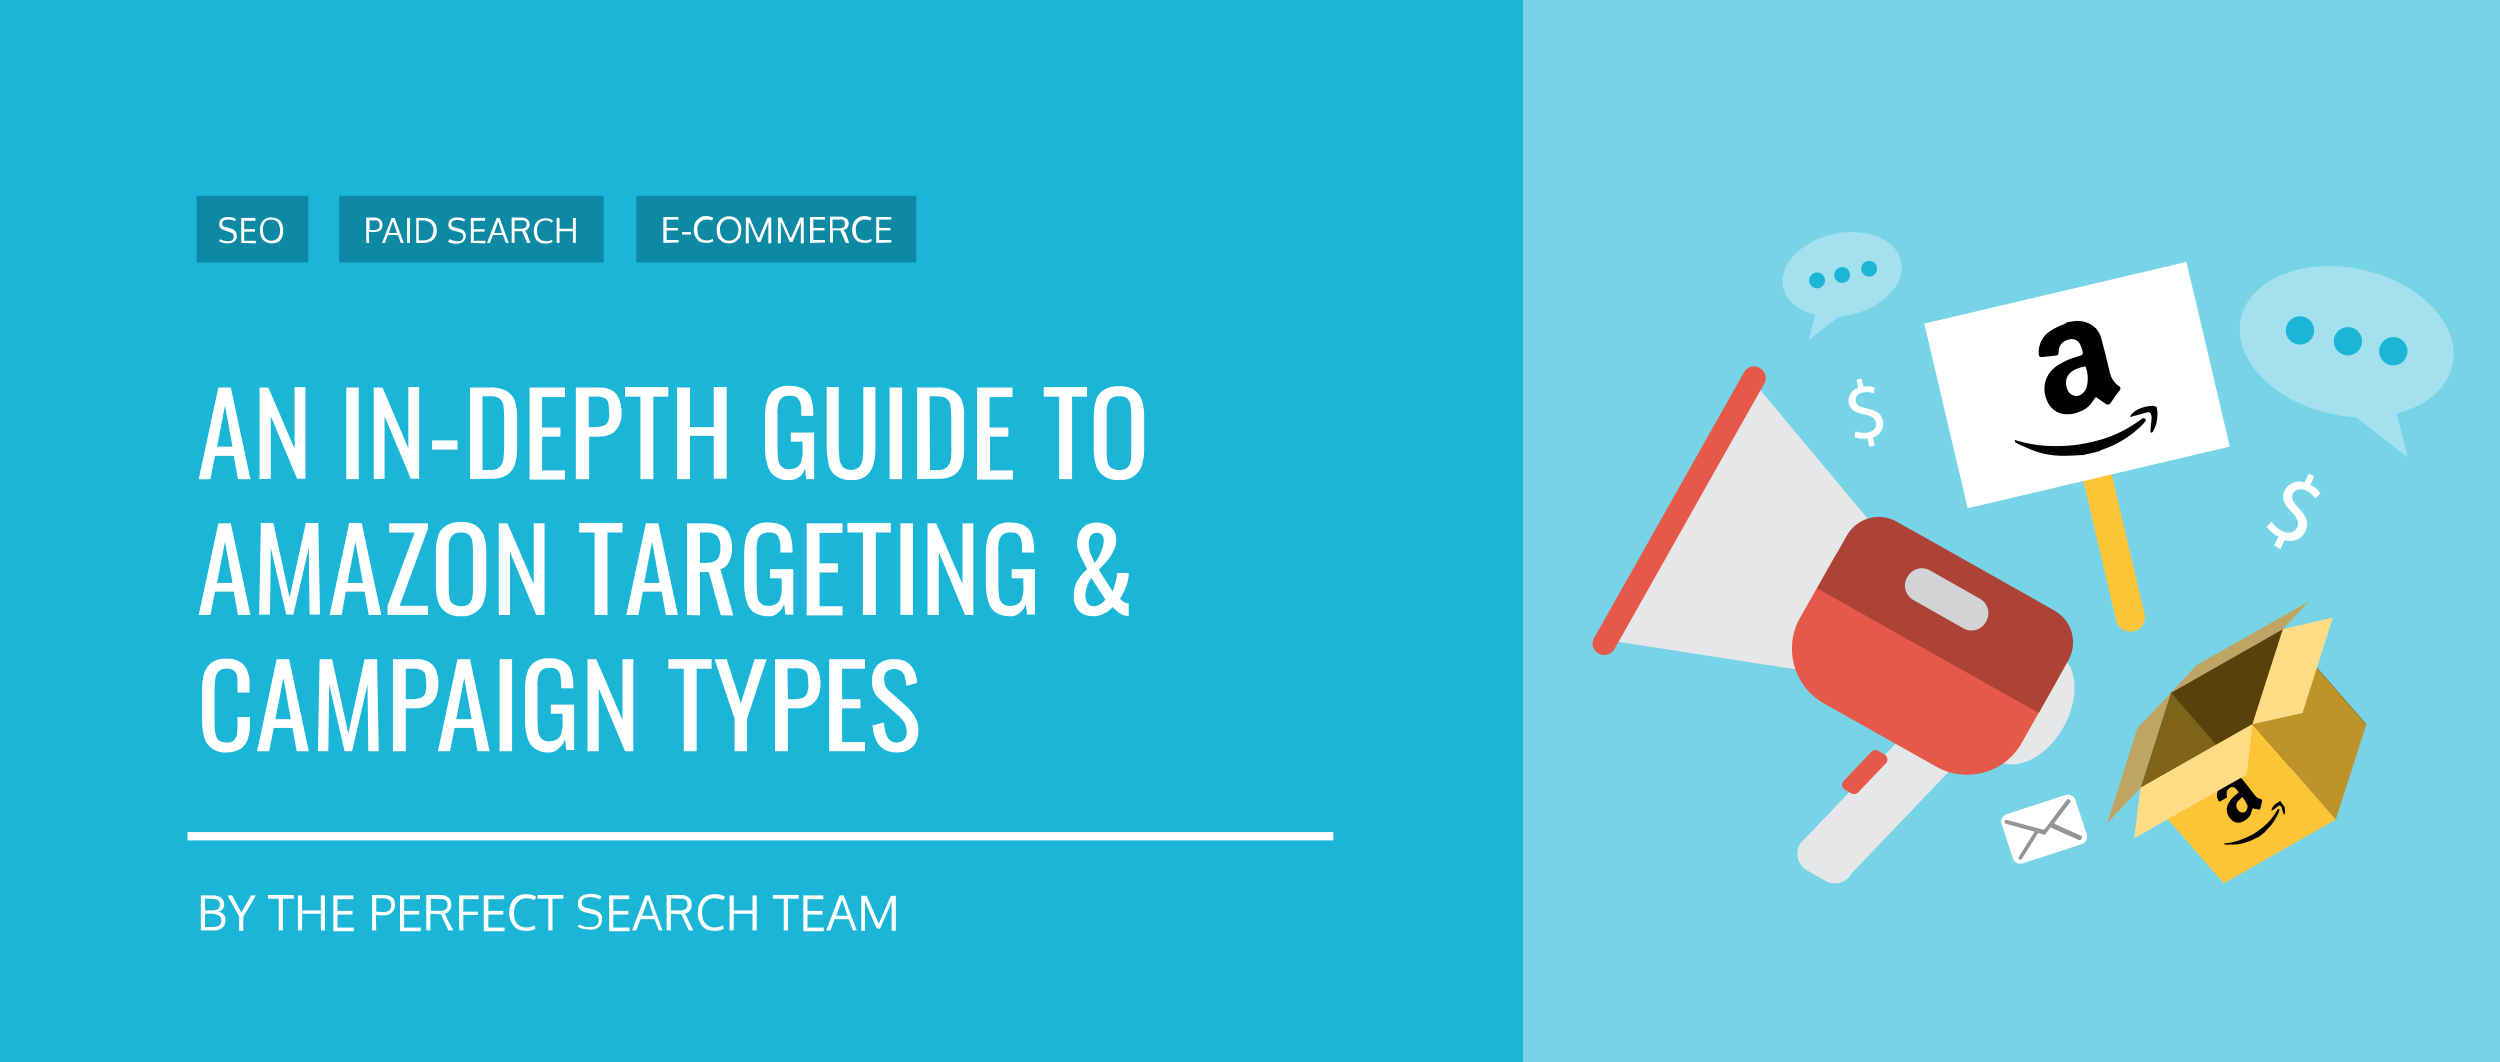
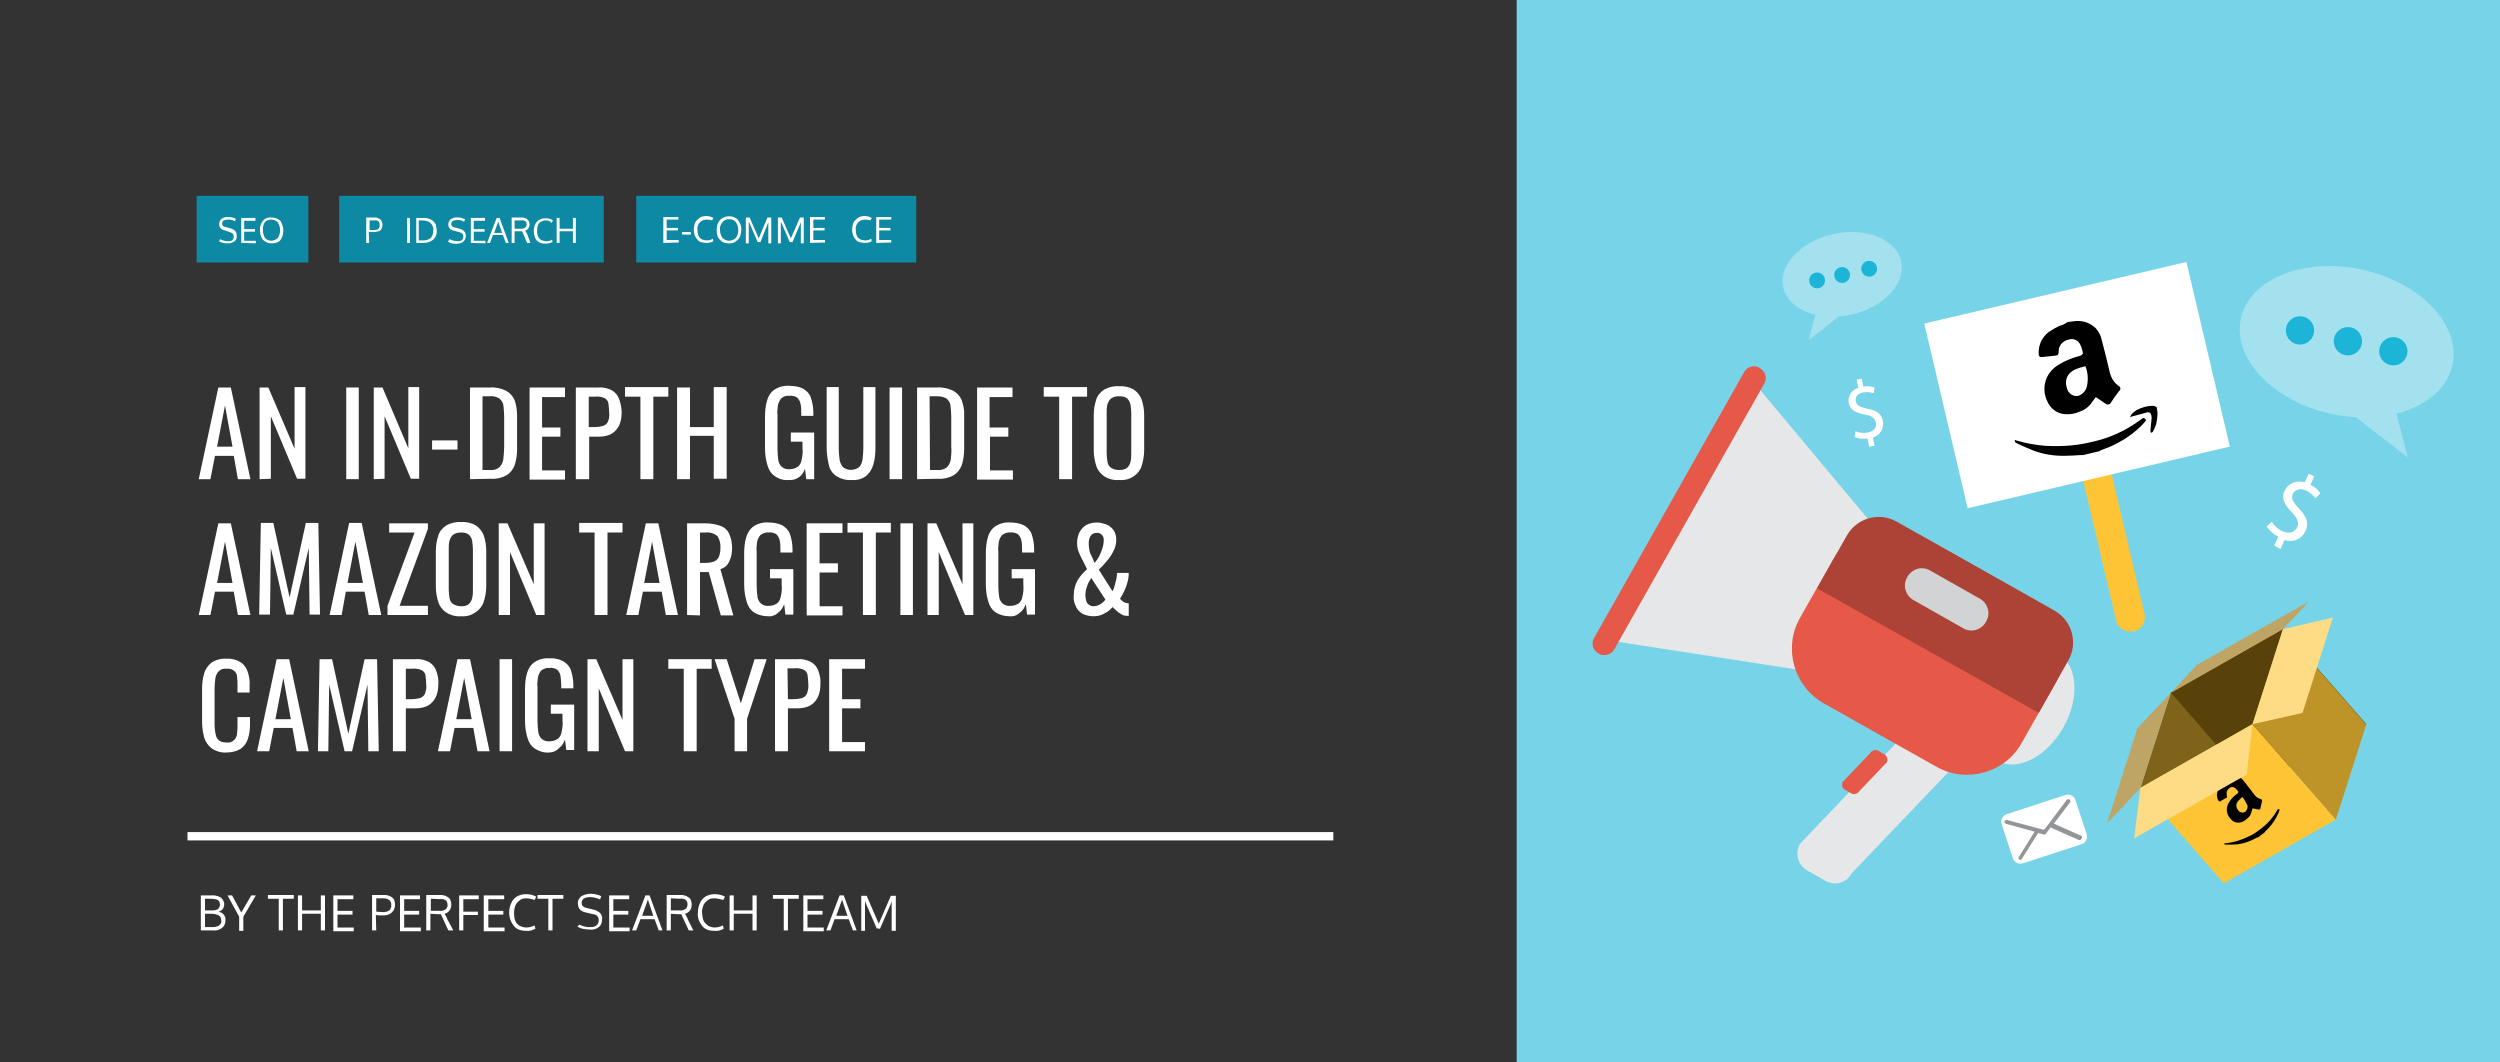
<svg xmlns="http://www.w3.org/2000/svg" xmlns:xlink="http://www.w3.org/1999/xlink" version="1.1" id="Layer_1" x="0px" y="0px" viewBox="0 0 600 255" style="enable-background:new 0 0 600 255;" xml:space="preserve">
  <rect x="0" y="0" width="600" height="255" fill="#333333" stroke="none" />
  <style type="text/css">
	.st0{fill:#77D3E7;}
	.st1{fill:#1AB5D7;}
	.st2{fill:#FFFFFF;}
	.st3{fill:none;stroke:#FFFFFF;stroke-width:2;stroke-miterlimit:10;}
	.st4{fill:#0E89A3;}
	.st5{fill:#FDC536;}
	.st6{clip-path:url(#SVGID_2_);}
	.st7{fill:#E6E7E8;}
	.st8{fill:#E65848;}
	.st9{fill:#AD4236;}
	.st10{fill:#D1D3D4;}
	.st11{fill:#7F631B;}
	.st12{fill:#58420A;}
	.st13{clip-path:url(#SVGID_4_);}
	.st14{fill:#FEDC86;}
	.st15{fill:#BFA565;}
	.st16{fill:#BE9429;}
	.st17{fill:#A4E1EF;}
	.st18{fill:#1CB5D7;}
	.st19{fill:#939598;}
</style>
  <title>Resouces-Amazon-Image</title>
  <rect x="364" class="st0" width="236" height="255" />
-   <rect x="-0.5" class="st1" width="366" height="255.5" />
  <path class="st2" d="M47.7,115l4.7-22h3l4.7,22h-3l-1-5.6h-4.5l-1.1,5.6H47.7z M52.1,107.2h3.7l-1.8-9.9L52.1,107.2z" />
  <path class="st2" d="M62.3,115V93h2.1l6.3,14.7V92.9h2.6v22h-2l-6.3-15v15L62.3,115z" />
  <path class="st2" d="M83.1,115V93h3v22H83.1z" />
  <path class="st2" d="M89.7,115V93h2.1l6.2,14.6V92.9h2.6v22h-2l-6.3-15v15L89.7,115z" />
  <path class="st2" d="M103.7,107.9v-2.2h6.1v2.2H103.7z" />
  <path class="st2" d="M112.8,115V93h4.8c1.3-0.1,2.7,0.2,3.9,0.8c0.9,0.5,1.6,1.3,2,2.2c0.4,1.2,0.6,2.5,0.6,3.7v8.1  c0,1.3-0.2,2.7-0.6,3.9c-0.4,1-1.1,1.9-2,2.4c-1.1,0.6-2.4,0.9-3.7,0.8L112.8,115z M115.8,112.8h1.7c0.9,0.1,1.7-0.1,2.4-0.7  c0.5-0.5,0.8-1.2,0.9-1.9c0.1-1,0.2-2,0.2-3V100c0-0.9-0.1-1.9-0.2-2.8c-0.1-0.6-0.5-1.2-1-1.6c-0.7-0.4-1.5-0.6-2.3-0.5h-1.7  L115.8,112.8z" />
  <path class="st2" d="M127.1,115V93h8.5v2.3h-5.5v7.3h4.4v2.2h-4.4v8.1h5.5v2.2H127.1z" />
  <path class="st2" d="M138.2,115V93h5.5c1.1-0.1,2.2,0.2,3.2,0.7c0.8,0.5,1.4,1.2,1.7,2.1c0.4,1.1,0.6,2.2,0.6,3.3c0,1-0.2,2.1-0.6,3  c-0.4,0.8-1,1.5-1.8,2c-0.9,0.5-2,0.7-3,0.7h-2.4V115H138.2z M141.3,102.5h1.4c0.7,0,1.4-0.1,2.1-0.3c0.5-0.2,0.9-0.5,1.1-1  c0.3-0.7,0.4-1.4,0.3-2.1c0-0.8-0.1-1.6-0.2-2.4c-0.1-0.5-0.5-1-1-1.2c-0.7-0.3-1.5-0.4-2.3-0.3h-1.4L141.3,102.5z" />
  <path class="st2" d="M153.7,115V95.2H150v-2.3h10.4v2.3h-3.6V115H153.7z" />
  <path class="st2" d="M162.5,115V93h3.1v9.5h5.7v-9.6h3.1v22h-3.1v-10.3h-5.7V115H162.5z" />
  <path class="st2" d="M189.3,115.2c-1.2,0.1-2.3-0.2-3.3-0.9c-0.9-0.6-1.5-1.5-1.8-2.6c-0.4-1.3-0.6-2.7-0.6-4.1v-7.4  c0-1.4,0.1-2.8,0.5-4.1c0.3-1.1,0.9-2,1.8-2.6c1.1-0.7,2.3-1,3.6-0.9c1.2,0,2.3,0.2,3.3,0.7c0.8,0.5,1.5,1.2,1.8,2.1  c0.4,1.2,0.6,2.4,0.6,3.6v0.8h-2.9v-0.7c0-0.8,0-1.6-0.2-2.3c-0.1-0.5-0.4-1-0.8-1.4c-0.5-0.3-1.2-0.5-1.8-0.4  c-0.7-0.1-1.4,0.1-2,0.6c-0.4,0.5-0.7,1.1-0.8,1.7c-0.1,0.8-0.2,1.6-0.1,2.4v8.2c0,0.9,0.1,1.8,0.2,2.6c0.1,0.6,0.4,1.2,0.9,1.6  c0.5,0.4,1.2,0.6,1.9,0.5c0.7,0,1.3-0.2,1.9-0.6c0.5-0.4,0.8-1,0.9-1.7c0.2-0.9,0.3-1.8,0.2-2.8v-1.5h-2.8v-2.2h5.6V115h-1.9  l-0.3-2.5c-0.3,0.8-0.7,1.5-1.4,2C191.1,115,190.2,115.3,189.3,115.2z" />
  <path class="st2" d="M204.3,115.2c-1.3,0.1-2.6-0.3-3.7-1c-0.9-0.7-1.5-1.6-1.7-2.7c-0.3-1.3-0.5-2.7-0.5-4V92.9h2.9v14.8  c0,0.9,0.1,1.7,0.2,2.6c0.1,0.7,0.4,1.3,0.8,1.8c1.1,0.9,2.7,0.9,3.9,0c0.5-0.5,0.7-1.2,0.8-1.8c0.1-0.9,0.2-1.7,0.2-2.6V92.9h2.9  v14.6c0,1.3-0.1,2.7-0.5,4c-0.3,1.1-0.9,2-1.7,2.7C206.9,115,205.6,115.3,204.3,115.2z" />
  <path class="st2" d="M213.5,115V93h3v22H213.5z" />
  <path class="st2" d="M220.1,115V93h4.8c1.3-0.1,2.7,0.2,3.9,0.8c0.9,0.5,1.6,1.3,2,2.2c0.4,1.2,0.7,2.5,0.6,3.7v8.1  c0,1.3-0.2,2.7-0.6,3.9c-0.4,1-1.1,1.9-2,2.4c-1.1,0.6-2.4,0.9-3.7,0.8L220.1,115z M223.2,112.8h1.7c0.8,0.1,1.7-0.1,2.4-0.7  c0.5-0.5,0.8-1.2,0.9-1.9c0.1-1,0.2-2,0.1-3V100c0-0.9-0.1-1.9-0.2-2.8c-0.1-0.6-0.5-1.2-1-1.6c-0.7-0.4-1.5-0.5-2.3-0.5h-1.7  L223.2,112.8z" />
  <path class="st2" d="M234.5,115V93h8.5v2.3h-5.5v7.3h4.5v2.2h-4.4v8.1h5.5v2.2H234.5z" />
  <path class="st2" d="M254.2,115V95.2h-3.7v-2.3h10.4v2.3h-3.6V115H254.2z" />
  <path class="st2" d="M268.6,115.2c-1.3,0.1-2.5-0.2-3.6-0.9c-0.9-0.6-1.6-1.5-1.9-2.5c-0.4-1.2-0.6-2.5-0.6-3.8v-8.4  c0-1.3,0.2-2.5,0.6-3.7c0.3-1,1-1.8,1.9-2.4c1.1-0.6,2.3-0.9,3.6-0.8c1.2-0.1,2.5,0.2,3.5,0.8c0.9,0.6,1.5,1.4,1.9,2.4  c0.4,1.2,0.6,2.5,0.6,3.7v8.4c0,1.3-0.2,2.5-0.6,3.8c-0.3,1-1,1.9-1.9,2.5C271.1,115,269.9,115.3,268.6,115.2z M268.6,112.8  c0.7,0,1.3-0.1,1.9-0.5c0.4-0.4,0.7-0.9,0.8-1.4c0.2-0.7,0.2-1.4,0.2-2.1v-9.7c0-0.7-0.1-1.4-0.2-2.1c-0.1-0.5-0.4-1-0.8-1.4  c-0.5-0.4-1.2-0.5-1.9-0.5c-0.7,0-1.3,0.1-1.9,0.5c-0.4,0.3-0.7,0.8-0.9,1.4c-0.2,0.7-0.2,1.4-0.2,2.1v9.7c0,0.7,0.1,1.4,0.2,2.1  c0.1,0.6,0.4,1.1,0.9,1.4C267.3,112.7,268,112.8,268.6,112.8z" />
  <path class="st2" d="M47.7,147.6l4.7-22h3l4.7,22h-3l-1-5.6h-4.5l-1.1,5.6H47.7z M52.1,139.9h3.7l-1.8-9.9L52.1,139.9z" />
  <path class="st2" d="M62.2,147.6l0.4-22.1h3l3.9,17.9l3.9-17.9h3l0.4,22h-2.5l-0.2-16l-3.7,16h-1.7l-3.7-16l-0.2,16H62.2z" />
  <path class="st2" d="M79.1,147.6l4.7-22.1h3l4.7,22.1h-3l-1-5.6H83l-1,5.6H79.1z M83.4,139.9h3.7l-1.8-9.9L83.4,139.9z" />
  <path class="st2" d="M93,147.6v-2.2l6.5-17.6h-6.1v-2.2h9.3v1.3l-6.8,18.5h6.8v2.2L93,147.6z" />
  <path class="st2" d="M110.7,147.9c-1.2,0.1-2.5-0.2-3.6-0.9c-0.9-0.6-1.6-1.5-1.9-2.5c-0.4-1.2-0.6-2.5-0.6-3.8v-8.4  c0-1.3,0.2-2.5,0.6-3.8c0.3-1,1-1.8,1.9-2.4c1.1-0.6,2.3-0.9,3.6-0.8c1.2-0.1,2.5,0.2,3.5,0.8c0.9,0.6,1.5,1.4,1.9,2.4  c0.4,1.2,0.6,2.5,0.6,3.7v8.4c0,1.3-0.2,2.6-0.6,3.8c-0.3,1-1,1.9-1.9,2.5C113.1,147.7,111.9,148,110.7,147.9z M110.7,145.5  c0.7,0,1.3-0.1,1.8-0.5c0.4-0.4,0.7-0.9,0.8-1.4c0.2-0.7,0.2-1.4,0.2-2.1v-9.7c0-0.7-0.1-1.4-0.2-2.1c-0.1-0.5-0.4-1-0.8-1.4  c-0.5-0.4-1.2-0.5-1.8-0.5c-0.7,0-1.3,0.1-1.9,0.5c-0.4,0.3-0.7,0.8-0.9,1.4c-0.2,0.7-0.2,1.4-0.2,2.1v9.7c0,0.7,0.1,1.4,0.2,2.1  c0.1,0.6,0.4,1.1,0.9,1.4C109.3,145.3,110,145.5,110.7,145.5z" />
  <path class="st2" d="M119.7,147.6v-22h2.1l6.3,14.6v-14.6h2.6v22h-2l-6.3-15.1v15.1H119.7z" />
  <path class="st2" d="M142.7,147.6v-19.8H139v-2.3h10.4v2.3h-3.6v19.8H142.7z" />
  <path class="st2" d="M150.3,147.6l4.7-22h3l4.7,22h-2.9l-1-5.6h-4.5l-1.1,5.6H150.3z M154.6,139.9h3.7l-1.8-9.9L154.6,139.9z" />
  <path class="st2" d="M164.9,147.6v-22h4.4c1.2,0,2.5,0.2,3.6,0.6c0.9,0.3,1.7,1,2.1,1.9c0.5,1.1,0.7,2.2,0.7,3.4  c0,0.8-0.1,1.6-0.3,2.3c-0.2,0.6-0.5,1.3-0.9,1.8c-0.4,0.5-1,0.8-1.6,1l3.1,11.1h-3l-2.9-10.4H168v10.4L164.9,147.6z M168,135.1h1.2  c0.7,0,1.4-0.1,2.1-0.3c0.5-0.2,1-0.6,1.2-1.1c0.3-0.7,0.4-1.4,0.4-2.2c0.1-1-0.2-2-0.7-2.8c-0.8-0.7-1.8-1-2.8-0.9H168V135.1z" />
  <path class="st2" d="M184.3,147.9c-1.2,0-2.3-0.3-3.3-0.9c-0.9-0.6-1.5-1.5-1.8-2.6c-0.4-1.3-0.6-2.7-0.6-4.1V133  c0-1.4,0.1-2.8,0.5-4.1c0.3-1,0.9-2,1.8-2.6c1.1-0.7,2.3-1,3.6-0.9c1.1,0,2.3,0.2,3.3,0.7c0.8,0.5,1.5,1.2,1.8,2.1  c0.4,1.2,0.6,2.4,0.6,3.6v0.8h-2.9V132c0-0.8,0-1.6-0.2-2.4c-0.1-0.5-0.4-1-0.8-1.4c-0.5-0.3-1.2-0.5-1.8-0.4  c-0.7-0.1-1.4,0.2-2,0.6c-0.4,0.5-0.7,1.1-0.8,1.7c-0.1,0.8-0.2,1.6-0.1,2.4v8.2c0,0.9,0.1,1.8,0.2,2.6c0.1,0.6,0.4,1.2,0.9,1.6  c0.5,0.4,1.2,0.6,1.9,0.5c0.7,0,1.3-0.2,1.9-0.6c0.5-0.4,0.8-1,0.9-1.7c0.2-0.9,0.3-1.8,0.2-2.8v-1.5h-2.8v-2.2h5.6v10.9h-1.9  l-0.3-2.5c-0.3,0.8-0.7,1.5-1.4,2C186.1,147.7,185.2,148,184.3,147.9z" />
  <path class="st2" d="M193.6,147.6v-22h8.6v2.3h-5.5v7.3h4.4v2.2h-4.4v8.1h5.5v2.2H193.6z" />
  <path class="st2" d="M207.1,147.6v-19.8h-3.7v-2.3h10.4v2.3h-3.6v19.8H207.1z" />
  <path class="st2" d="M216.1,147.6v-22h3v22H216.1z" />
  <path class="st2" d="M222.6,147.6v-22h2.1l6.3,14.6v-14.6h2.6v22h-2l-6.3-15.1v15.1H222.6z" />
  <path class="st2" d="M242.3,147.9c-1.2,0-2.3-0.3-3.3-0.9c-0.9-0.6-1.5-1.5-1.8-2.6c-0.4-1.3-0.6-2.7-0.6-4.1V133  c0-1.4,0.1-2.8,0.5-4.1c0.3-1.1,0.9-2,1.8-2.6c1.1-0.7,2.3-1,3.6-0.9c1.2,0,2.3,0.2,3.3,0.7c0.8,0.5,1.5,1.2,1.8,2.1  c0.4,1.2,0.6,2.4,0.6,3.6v0.8h-2.9V132c0-0.8,0-1.6-0.2-2.4c-0.1-0.5-0.4-1-0.8-1.4c-0.5-0.3-1.2-0.5-1.8-0.4  c-0.7-0.1-1.4,0.2-2,0.6c-0.4,0.5-0.7,1.1-0.8,1.7c-0.1,0.8-0.2,1.6-0.1,2.4v8.2c0,0.9,0.1,1.8,0.2,2.6c0.1,0.6,0.4,1.2,0.9,1.6  c0.5,0.4,1.2,0.6,1.9,0.5c0.7,0,1.3-0.2,1.9-0.6c0.5-0.4,0.8-1,0.9-1.7c0.2-0.9,0.3-1.8,0.2-2.8v-1.5h-2.8v-2.2h5.6v10.9h-1.9  l-0.3-2.5c-0.3,0.8-0.7,1.5-1.4,2C244.1,147.7,243.2,148,242.3,147.9z" />
  <path class="st2" d="M262.4,147.9c-0.9,0-1.8-0.2-2.6-0.6c-0.7-0.4-1.3-1-1.6-1.8c-0.4-0.8-0.6-1.7-0.5-2.6c0-1.3,0.3-2.5,0.9-3.6  c0.6-1,1.4-1.9,2.3-2.7c-0.3-0.7-0.7-1.3-1-2c-0.4-0.7-0.7-1.4-1-2.1c-0.3-0.7-0.4-1.5-0.4-2.2c0-0.9,0.2-1.8,0.6-2.6  c0.4-0.7,0.9-1.3,1.6-1.7c0.8-0.4,1.6-0.6,2.5-0.6c0.8,0,1.6,0.2,2.4,0.5c0.7,0.3,1.3,0.8,1.7,1.4c0.4,0.6,0.6,1.4,0.6,2.2  c0,1-0.2,1.9-0.7,2.8c-0.4,0.9-1,1.7-1.6,2.4c-0.6,0.7-1.2,1.4-1.9,2l3.3,5.2c0.2-0.4,0.4-0.8,0.5-1.3c0.1-0.5,0.3-1,0.4-1.5  s0.2-1.1,0.2-1.6h2.8c0,0.8-0.1,1.5-0.3,2.2c-0.2,0.8-0.5,1.5-0.8,2.2c-0.3,0.6-0.6,1.2-1,1.8c0.3,0.3,0.6,0.6,0.9,0.8  c0.4,0.2,0.8,0.3,1.2,0.3v3h-0.4c-0.5,0-1-0.1-1.4-0.4c-0.4-0.2-0.8-0.5-1.1-0.8c-0.3-0.3-0.7-0.6-1-0.9c-0.5,0.6-1.2,1.2-1.9,1.5  C264.3,147.7,263.4,147.9,262.4,147.9z M262.4,145.5c0.6,0,1.2-0.2,1.7-0.5c0.5-0.3,0.9-0.7,1.2-1.1l-3.4-5.2c-0.4,0.6-0.8,1.3-1,2  c-0.3,0.7-0.4,1.5-0.4,2.3c0,0.4,0.1,0.8,0.2,1.2c0.1,0.4,0.3,0.7,0.6,0.9C261.7,145.4,262,145.5,262.4,145.5z M262.7,135.1  c0.4-0.5,0.8-1,1.1-1.6c0.3-0.6,0.6-1.3,0.8-2c0.2-0.6,0.3-1.3,0.3-2c0-0.5-0.2-0.9-0.5-1.2c-0.4-0.3-0.8-0.5-1.3-0.4  c-0.6,0-1.1,0.3-1.4,0.8c-0.3,0.5-0.4,1.1-0.4,1.7c0,0.8,0.1,1.7,0.4,2.5C262.1,133.6,262.4,134.4,262.7,135.1z" />
  <path class="st2" d="M54.4,180.6c-1.3,0.1-2.6-0.3-3.6-1c-0.9-0.7-1.5-1.6-1.8-2.6c-0.3-1.2-0.5-2.4-0.5-3.7v-7.8  c0-1.3,0.1-2.6,0.5-3.9c0.3-1,0.9-1.9,1.8-2.6c1.1-0.7,2.4-1,3.6-0.9c1.1-0.1,2.3,0.2,3.3,0.8c0.8,0.5,1.4,1.3,1.7,2.2  c0.4,1.1,0.6,2.3,0.5,3.4v1.7h-2.9v-1.6c0-0.7,0-1.4-0.1-2.2c0-0.5-0.3-1.1-0.7-1.4c-0.5-0.4-1.2-0.6-1.8-0.5  c-0.7-0.1-1.4,0.1-1.9,0.6c-0.4,0.4-0.7,1-0.8,1.6c-0.1,0.8-0.2,1.6-0.2,2.4v8.7c0,0.9,0.1,1.8,0.3,2.6c0.1,0.6,0.4,1,0.9,1.4  c0.5,0.3,1.1,0.4,1.7,0.4c0.7,0.1,1.3-0.1,1.8-0.6c0.4-0.4,0.7-1,0.7-1.6c0.1-0.8,0.1-1.5,0.1-2.3v-1.6H60v1.6  c0,1.2-0.1,2.4-0.5,3.6c-0.3,1-0.9,1.8-1.7,2.4C56.8,180.3,55.6,180.6,54.4,180.6z" />
  <path class="st2" d="M61.7,180.3l4.7-22.1h3l4.7,22.1h-2.9l-1-5.6h-4.5l-1.1,5.6H61.7z M66.1,172.6h3.7l-1.8-9.9L66.1,172.6z" />
  <path class="st2" d="M76.3,180.3l0.4-22.1h3l3.9,17.9l3.9-17.9h3l0.4,22.1h-2.5l-0.2-16l-3.7,16h-1.8l-3.7-16l-0.2,16H76.3z" />
  <path class="st2" d="M94.3,180.3v-22.1h5.5c1.1-0.1,2.2,0.2,3.2,0.7c0.8,0.5,1.4,1.2,1.7,2.1c0.4,1.1,0.6,2.2,0.5,3.3  c0,1-0.2,2.1-0.6,3c-0.4,0.8-1,1.5-1.8,2c-0.9,0.5-2,0.7-3,0.7h-2.4v10.3L94.3,180.3z M97.4,167.8h1.4c0.7,0,1.4-0.1,2.1-0.3  c0.5-0.2,0.9-0.6,1.1-1c0.2-0.7,0.4-1.4,0.3-2.1c0-0.8-0.1-1.6-0.2-2.4c-0.1-0.5-0.5-1-1-1.2c-0.7-0.3-1.5-0.4-2.3-0.3h-1.4V167.8z" />
  <path class="st2" d="M105.1,180.3l4.7-22.1h3l4.7,22.1h-2.9l-1-5.6h-4.5l-1.1,5.6H105.1z M109.5,172.6h3.7l-1.8-9.9L109.5,172.6z" />
  <path class="st2" d="M119.9,180.3v-22.1h3v22.1H119.9z" />
  <path class="st2" d="M131.7,180.6c-1.2,0.1-2.3-0.3-3.3-0.9c-0.9-0.6-1.5-1.5-1.8-2.6c-0.4-1.3-0.6-2.7-0.6-4.1v-7.4  c0-1.4,0.1-2.8,0.5-4.1c0.3-1,0.9-2,1.8-2.6c1.1-0.7,2.3-1,3.6-0.9c1.2-0.1,2.3,0.2,3.3,0.7c0.8,0.5,1.5,1.2,1.8,2.1  c0.4,1.2,0.6,2.4,0.6,3.6v0.8h-2.9v-0.7c0-0.8-0.1-1.6-0.2-2.4c-0.1-0.5-0.4-1-0.8-1.4c-0.5-0.3-1.2-0.5-1.8-0.4  c-0.7-0.1-1.4,0.2-2,0.6c-0.4,0.5-0.7,1.1-0.8,1.7c-0.1,0.8-0.2,1.6-0.1,2.4v8.2c0,0.9,0.1,1.8,0.2,2.6c0.1,0.6,0.4,1.2,0.9,1.6  c0.5,0.4,1.2,0.6,1.9,0.5c0.7,0,1.3-0.2,1.9-0.6c0.5-0.4,0.8-1,0.9-1.7c0.2-0.9,0.3-1.8,0.2-2.8v-1.5h-2.8v-2.2h5.6v10.9h-1.9  l-0.3-2.5c-0.3,0.8-0.7,1.5-1.4,2C133.5,180.3,132.6,180.6,131.7,180.6z" />
  <path class="st2" d="M141,180.3v-22.1h2.1l6.3,14.6v-14.6h2.6v22.1h-2l-6.3-15.1v15.1H141z" />
  <path class="st2" d="M164.1,180.3v-19.8h-3.7v-2.3h10.4v2.3h-3.6v19.8H164.1z" />
  <path class="st2" d="M176.3,180.3v-7.8l-4.8-14.3h2.9l3.4,10.6l3.3-10.6h2.9l-4.7,14.3v7.8H176.3z" />
  <path class="st2" d="M186,180.3v-22.1h5.5c1.1-0.1,2.2,0.2,3.2,0.7c0.8,0.5,1.4,1.2,1.7,2.1c0.4,1.1,0.6,2.2,0.5,3.3  c0,1-0.2,2.1-0.6,3c-0.4,0.8-1,1.5-1.8,2c-0.9,0.5-2,0.7-3,0.7h-2.4v10.3L186,180.3z M189.1,167.8h1.4c0.7,0,1.4-0.1,2.1-0.3  c0.5-0.2,0.9-0.6,1.1-1.1c0.2-0.7,0.4-1.4,0.3-2.1c0-0.8-0.1-1.6-0.2-2.4c-0.1-0.5-0.5-1-1-1.2c-0.7-0.3-1.5-0.4-2.3-0.3H189  L189.1,167.8z" />
  <path class="st2" d="M199,180.3v-22.1h8.6v2.3h-5.5v7.3h4.4v2.2h-4.4v8.1h5.5v2.2L199,180.3z" />
-   <path class="st2" d="M215.3,180.6c-1.1,0-2.2-0.2-3.2-0.8c-0.8-0.5-1.5-1.3-1.9-2.3c-0.5-1.1-0.7-2.2-0.8-3.4l2.7-0.7  c0.1,0.8,0.2,1.5,0.4,2.3c0.2,0.7,0.5,1.3,0.9,1.8c0.5,0.5,1.1,0.7,1.8,0.7c0.7,0,1.3-0.2,1.8-0.7c0.4-0.5,0.7-1.2,0.6-1.9  c0-0.9-0.2-1.7-0.7-2.4c-0.5-0.7-1.1-1.3-1.7-1.8l-3.7-3.3c-0.7-0.6-1.3-1.2-1.7-2c-0.4-0.9-0.6-1.8-0.5-2.8  c-0.1-1.4,0.4-2.8,1.4-3.8c1-0.9,2.4-1.4,3.8-1.3c0.8,0,1.6,0.1,2.3,0.3c0.6,0.2,1.2,0.6,1.7,1.1c0.5,0.5,0.8,1.1,1.1,1.8  c0.3,0.8,0.5,1.7,0.5,2.5l-2.6,0.7c0-0.7-0.2-1.3-0.3-2c-0.1-0.6-0.4-1.1-0.9-1.5c-1.1-0.8-2.5-0.7-3.5,0.1  c-0.5,0.5-0.7,1.1-0.6,1.8c0,0.6,0.1,1.1,0.3,1.7c0.3,0.5,0.7,1,1.1,1.3l3.7,3.3c0.9,0.8,1.6,1.6,2.2,2.6c0.6,1.1,1,2.3,0.9,3.6  c0,1-0.2,2-0.7,2.8c-0.4,0.8-1.1,1.4-1.9,1.8C217.2,180.4,216.3,180.6,215.3,180.6z" />
  <path class="st2" d="M48.2,214.9h2.4c0.8-0.1,1.7,0.1,2.4,0.5c0.6,0.5,0.9,1.2,0.8,1.9c0,0.1-0.1,0.3-0.1,0.4  c-0.1,0.2-0.1,0.3-0.2,0.4c-0.1,0.2-0.3,0.3-0.4,0.4c-0.2,0.1-0.4,0.3-0.7,0.3c0.5,0.1,1,0.3,1.3,0.7c0.3,0.4,0.5,0.9,0.4,1.4  c0,0.7-0.2,1.3-0.8,1.8c-0.7,0.5-1.4,0.7-2.2,0.6h-2.9V214.9z M49.2,218.5H51c0.5,0,0.9-0.1,1.3-0.3c0.3-0.3,0.5-0.7,0.5-1.1  c0-0.4-0.2-0.9-0.5-1.1c-0.5-0.2-1.1-0.3-1.7-0.3h-1.4L49.2,218.5z M49.2,219.3v3.2h1.8c0.6,0,1.1-0.1,1.6-0.4  c0.4-0.3,0.6-0.8,0.5-1.2c0-0.5-0.2-1-0.6-1.2c-0.6-0.3-1.2-0.4-1.8-0.4L49.2,219.3z" />
  <path class="st2" d="M57.9,219l2.4-4.1h1.1l-3,5.1v3.4h-1V220l-2.8-5.1h1.1L57.9,219z" />
  <path class="st2" d="M67.9,223.3h-1v-7.6h-2.6v-0.9h6.2v0.9h-2.6L67.9,223.3z" />
  <path class="st2" d="M78,223.3h-1v-4h-4.5v4h-1v-8.4h1v3.6H77v-3.6h1V223.3z" />
  <path class="st2" d="M80,223.3v-8.4h4.8v0.9H81v2.8h3.6v0.9H81v3.1h3.9v0.9H80z" />
  <path class="st2" d="M90.3,223.3h-1v-8.5H92c0.4,0,0.8,0,1.1,0.1c0.3,0.1,0.6,0.2,0.9,0.4c0.3,0.2,0.5,0.4,0.6,0.7  c0.1,0.3,0.2,0.7,0.2,1c0,0.3,0,0.6-0.1,0.9c-0.1,0.3-0.2,0.5-0.3,0.7c-0.2,0.2-0.4,0.4-0.6,0.6c-0.3,0.2-0.6,0.3-0.9,0.4  c-0.4,0.1-0.9,0.1-1.3,0.1c-0.4,0-0.9,0-1.4-0.1L90.3,223.3z M91.8,218.9c0.3,0,0.7,0,1-0.1c0.2-0.1,0.4-0.1,0.6-0.3  c0.1-0.1,0.3-0.2,0.3-0.4c0.1-0.1,0.1-0.3,0.2-0.5c0-0.2,0-0.3,0-0.5c0-0.4-0.1-0.8-0.5-1.1c-0.4-0.3-0.9-0.4-1.3-0.4h-1.8v3.2  L91.8,218.9z" />
  <path class="st2" d="M96,223.3v-8.4h4.8v0.9H97v2.8h3.6v0.9H97v3.1h4v0.9H96z" />
  <path class="st2" d="M108.8,223.3h-1.2l-1.2-2.6c-0.3-0.7-0.5-1.1-0.6-1.3c-0.3,0-0.6,0-1,0l-1.5-0.1v4h-1v-8.5h2.7  c0.3,0,0.6,0,0.8,0c0.2,0,0.5,0,0.7,0.1c0.2,0,0.4,0.1,0.6,0.2c0.2,0.1,0.3,0.2,0.5,0.3c0.1,0.1,0.3,0.2,0.4,0.4  c0.1,0.2,0.2,0.4,0.2,0.6c0.1,0.2,0.1,0.5,0.1,0.7c0,0.5-0.1,1-0.4,1.4c-0.3,0.4-0.7,0.7-1.2,0.8c0,0.1,0.1,0.1,0.1,0.2  c0.1,0.1,0.2,0.3,0.3,0.5c0.1,0.2,0.2,0.4,0.2,0.5L108.8,223.3z M103.4,215.7v2.9h2.1c0.5,0.1,1.1-0.1,1.5-0.4  c0.3-0.3,0.5-0.7,0.4-1.1c0-0.4-0.1-0.7-0.4-1c-0.4-0.3-0.9-0.4-1.4-0.3L103.4,215.7z" />
  <path class="st2" d="M111.2,223.3h-1v-8.4h4.7v0.9h-3.7v3h3.5v0.8h-3.5L111.2,223.3z" />
  <path class="st2" d="M116.1,223.3v-8.4h4.9v0.9h-3.8v2.8h3.6v0.9h-3.6v3.1h3.9v0.9H116.1z" />
  <path class="st2" d="M126.3,215.6c-0.6,0-1.2,0.1-1.6,0.5c-0.4,0.3-0.8,0.7-1,1.2c-0.4,1-0.4,2.1-0.2,3.2c0.1,0.4,0.3,0.8,0.5,1.1  c0.3,0.3,0.6,0.6,1,0.7c0.4,0.2,0.9,0.3,1.3,0.3c0.7,0,1.4-0.2,2-0.5l0.2,0.8c-0.7,0.4-1.5,0.6-2.3,0.5c-0.6,0-1.2-0.1-1.7-0.3  c-0.5-0.2-0.9-0.5-1.2-0.9c-0.3-0.4-0.6-0.9-0.8-1.4c-0.2-0.6-0.3-1.2-0.3-1.8c0-0.6,0.1-1.2,0.3-1.8c0.2-0.5,0.4-1,0.8-1.4  c0.3-0.4,0.8-0.7,1.3-0.9c0.5-0.2,1.1-0.3,1.7-0.3c0.8,0,1.7,0.2,2.4,0.6l-0.4,0.8C127.8,215.8,127.1,215.6,126.3,215.6z" />
  <path class="st2" d="M132.6,223.3h-1v-7.6H129v-0.9h6.2v0.9h-2.6L132.6,223.3z" />
  <path class="st2" d="M139,221.9c0.9,0.4,1.8,0.7,2.8,0.6c1.2,0,1.9-0.6,1.9-1.7c0-0.3-0.1-0.6-0.3-0.9c-0.3-0.3-0.7-0.5-1.1-0.5  l-1.7-0.4c-1.3-0.3-1.9-1-1.9-2.1c-0.1-0.7,0.3-1.4,0.8-1.8c0.7-0.4,1.5-0.6,2.3-0.6c0.5,0,1,0.1,1.4,0.2c0.4,0.1,0.8,0.2,1.1,0.4  l-0.3,0.8c-0.3-0.2-0.7-0.3-1-0.4c-0.4-0.1-0.8-0.2-1.3-0.2c-1.4,0-2.1,0.5-2.1,1.4c0,0.3,0.1,0.6,0.3,0.8c0.3,0.2,0.6,0.4,0.9,0.4  l1.6,0.4c0.6,0.1,1.1,0.4,1.6,0.8c0.4,0.4,0.6,1,0.5,1.5c0,0.7-0.2,1.5-0.8,1.9c-0.6,0.5-1.4,0.7-2.1,0.6c-0.6,0-1.2-0.1-1.8-0.2  c-0.4-0.1-0.9-0.3-1.2-0.5L139,221.9z" />
  <path class="st2" d="M146.2,223.3v-8.4h4.8v0.9h-3.8v2.8h3.6v0.9h-3.6v3.1h3.9v0.9H146.2z" />
  <path class="st2" d="M158.1,223.3l-1-2.7h-3.4l-1,2.7h-1l3.2-8.4h1l3.1,8.4H158.1z M156.8,219.8c-0.8-2.3-1.2-3.6-1.3-3.9l-1.4,3.9  H156.8z" />
  <path class="st2" d="M166.4,223.3h-1.1l-1.2-2.6c-0.2-0.4-0.4-0.9-0.6-1.3c-0.3,0-0.6,0-1,0l-1.5-0.1v4h-1v-8.5h2.7  c0.3,0,0.6,0,0.8,0c0.2,0,0.5,0,0.7,0.1c0.2,0,0.4,0.1,0.6,0.2c0.2,0.1,0.3,0.2,0.5,0.3c0.1,0.1,0.3,0.2,0.4,0.4  c0.1,0.2,0.2,0.4,0.2,0.6c0.1,0.2,0.1,0.5,0.1,0.7c0,0.5-0.1,1-0.4,1.4c-0.3,0.4-0.7,0.7-1.2,0.8c0,0.1,0.1,0.1,0.1,0.2  c0.1,0.1,0.2,0.3,0.3,0.5c0.1,0.2,0.2,0.4,0.2,0.5L166.4,223.3z M161,215.6v2.9h2.1c0.5,0.1,1.1-0.1,1.5-0.4  c0.3-0.3,0.4-0.7,0.4-1.1c0-0.4-0.1-0.7-0.4-1c-0.4-0.3-0.9-0.4-1.4-0.3L161,215.6z" />
  <path class="st2" d="M171.4,215.6c-0.6,0-1.2,0.1-1.6,0.5c-0.4,0.3-0.8,0.7-1,1.2c-0.2,0.6-0.4,1.2-0.3,1.8c0,0.5,0.1,0.9,0.2,1.4  c0.1,0.4,0.3,0.8,0.6,1.1c0.3,0.3,0.6,0.6,0.9,0.7c0.4,0.2,0.9,0.3,1.3,0.3c0.7,0,1.4-0.2,2-0.5l0.2,0.8c-0.7,0.4-1.5,0.6-2.3,0.5  c-0.6,0-1.2-0.1-1.7-0.3c-0.5-0.2-0.9-0.5-1.2-0.9c-0.3-0.4-0.6-0.9-0.8-1.4c-0.2-0.6-0.3-1.2-0.2-1.8c0-0.6,0.1-1.2,0.3-1.8  c0.2-0.5,0.4-1,0.8-1.4c0.3-0.4,0.8-0.7,1.3-0.9c0.5-0.2,1.1-0.3,1.7-0.3c0.8,0,1.7,0.2,2.4,0.6l-0.4,0.8  C172.8,215.8,172.2,215.6,171.4,215.6z" />
  <path class="st2" d="M181.6,223.3h-1v-4h-4.5v4h-1v-8.4h1v3.6h4.5v-3.6h1V223.3z" />
  <path class="st2" d="M189.1,223.3h-1v-7.6h-2.6v-0.9h6.2v0.9h-2.6L189.1,223.3z" />
  <path class="st2" d="M192.8,223.3v-8.4h4.8v0.9h-3.8v2.8h3.6v0.9h-3.6v3.1h3.9v0.9H192.8z" />
  <path class="st2" d="M204.7,223.3l-1-2.7h-3.4l-1,2.7h-1l3.2-8.4h1l3.1,8.4H204.7z M203.4,219.8c-0.8-2.3-1.2-3.6-1.3-3.9l-1.4,3.9  H203.4z" />
  <path class="st2" d="M210.4,222.8l-2.6-6l-0.2-0.6v2.1v5.1h-0.9v-8.4h1.3l2.9,6.7l2.9-6.7h1.2v8.4h-1v-5.1v-2l-0.2,0.6l-2.6,6  L210.4,222.8z" />
  <line class="st3" x1="45" y1="200.7" x2="320" y2="200.7" />
  <rect x="81.4" y="47" class="st4" width="63.5" height="16" />
  <g>
    <path class="st2" d="M88.6,58.3h-0.7v-6.1h1.9c0.3,0,0.5,0,0.8,0.1c0.2,0.1,0.4,0.2,0.6,0.3c0.2,0.1,0.3,0.3,0.4,0.5   c0.1,0.2,0.2,0.5,0.2,0.8c0,0.2,0,0.4-0.1,0.6c0,0.2-0.1,0.4-0.2,0.5c-0.1,0.2-0.2,0.3-0.4,0.4c-0.2,0.1-0.4,0.2-0.7,0.2   c-0.3,0.1-0.6,0.1-0.9,0.1c-0.3,0-0.7,0-1-0.1L88.6,58.3z M89.7,55.2c0.2,0,0.5,0,0.7-0.1c0.2,0,0.3-0.1,0.4-0.2   c0.1-0.1,0.2-0.2,0.2-0.3c0.1-0.1,0.1-0.2,0.1-0.3c0-0.1,0-0.2,0-0.4c0-0.3-0.1-0.6-0.3-0.8c-0.3-0.2-0.6-0.3-0.9-0.2h-1.2v2.3   L89.7,55.2z" />
  </g>
  <g>
-     <path class="st2" d="M96.2,58.3l-0.7-1.9h-2.4l-0.7,1.9h-0.7l2.3-6h0.7l2.2,6H96.2z M95.3,55.9c-0.6-1.7-0.9-2.6-1-2.8l-1,2.8H95.3   z" />
    <path class="st2" d="M98.4,58.3h-0.7v-6h0.7V58.3z" />
    <path class="st2" d="M104.8,55.3c0.1,0.8-0.2,1.6-0.8,2.2c-0.6,0.5-1.5,0.8-2.3,0.8h-1.8v-6h1.7c0.5,0,0.9,0,1.3,0.2   c0.4,0.1,0.7,0.3,1,0.5c0.3,0.3,0.5,0.6,0.7,0.9C104.7,54.4,104.8,54.9,104.8,55.3z M104,55.3c0.1-0.7-0.2-1.3-0.7-1.8   c-0.5-0.4-1.2-0.6-1.9-0.6h-0.9v4.8h1.1c0.7,0,1.3-0.2,1.8-0.6C103.8,56.6,104,56,104,55.3L104,55.3z" />
    <path class="st2" d="M107.9,57.4c0.6,0.3,1.3,0.5,2,0.5c0.9,0,1.3-0.4,1.3-1.2c0-0.2-0.1-0.4-0.2-0.6c-0.2-0.2-0.5-0.3-0.8-0.4   l-1.2-0.3c-0.9-0.2-1.4-0.7-1.4-1.5c0-0.5,0.2-1,0.6-1.3c0.5-0.3,1.1-0.5,1.6-0.4c0.3,0,0.7,0,1,0.1c0.3,0.1,0.5,0.2,0.8,0.3   l-0.2,0.6c-0.2-0.1-0.5-0.2-0.7-0.3c-0.3-0.1-0.6-0.1-0.9-0.1c-1,0-1.5,0.3-1.5,1c0,0.2,0.1,0.4,0.2,0.5c0.2,0.2,0.4,0.3,0.7,0.3   l1.1,0.3c0.4,0.1,0.8,0.3,1.1,0.6c0.3,0.3,0.4,0.7,0.4,1.1c0,0.5-0.2,1-0.6,1.4c-0.4,0.3-1,0.5-1.5,0.5c-0.4,0-0.9,0-1.3-0.1   c-0.3-0.1-0.6-0.2-0.9-0.4L107.9,57.4z" />
    <path class="st2" d="M113,58.3v-6h3.4V53h-2.7v2h2.6v0.6h-2.6v2.2h2.8v0.6L113,58.3z" />
    <path class="st2" d="M121.4,58.3l-0.7-1.9h-2.4l-0.7,1.9h-0.7l2.3-6h0.7l2.2,6H121.4z M120.5,55.9c-0.6-1.7-0.9-2.6-0.9-2.8l-1,2.8   H120.5z" />
    <path class="st2" d="M127.3,58.3h-0.8l-0.8-1.9c-0.1-0.3-0.3-0.6-0.4-0.9h-0.7h-1.1v2.8h-0.7v-6.1h2.5c0.2,0,0.3,0,0.5,0.1   c0.2,0,0.3,0.1,0.4,0.1c0.1,0,0.2,0.1,0.3,0.2c0.1,0.1,0.2,0.2,0.3,0.3c0.1,0.1,0.1,0.3,0.2,0.4c0,0.2,0.1,0.3,0.1,0.5   c0,0.4-0.1,0.7-0.3,1c-0.2,0.3-0.5,0.5-0.8,0.6l0.1,0.1c0.1,0.1,0.1,0.2,0.2,0.3l0.2,0.3L127.3,58.3z M123.5,52.9v2h1.5   c0.4,0,0.8-0.1,1.1-0.3c0.2-0.2,0.3-0.5,0.3-0.8c0-0.3-0.1-0.5-0.3-0.7c-0.3-0.2-0.7-0.3-1-0.2L123.5,52.9z" />
    <path class="st2" d="M131,52.9c-0.4,0-0.8,0.1-1.2,0.3c-0.3,0.2-0.6,0.5-0.7,0.9c-0.2,0.4-0.2,0.8-0.2,1.3c0,0.3,0,0.7,0.1,1   c0.1,0.3,0.2,0.5,0.4,0.8c0.2,0.2,0.4,0.4,0.7,0.5c0.3,0.1,0.7,0.2,1,0.2c0.5,0,1-0.1,1.4-0.4l0.1,0.6c-0.9,0.4-1.9,0.5-2.9,0.2   c-0.3-0.1-0.6-0.4-0.9-0.6c-0.2-0.3-0.4-0.6-0.5-1c-0.1-0.4-0.2-0.8-0.2-1.3c0-0.4,0.1-0.8,0.2-1.2c0.1-0.4,0.3-0.7,0.6-1   c0.2-0.3,0.6-0.5,0.9-0.6c0.4-0.2,0.8-0.2,1.2-0.2c0.6,0,1.2,0.1,1.7,0.5l-0.3,0.6C132,53,131.5,52.9,131,52.9z" />
    <path class="st2" d="M138.2,58.3h-0.7v-2.8h-3.2v2.8h-0.7v-6h0.7v2.6h3.2v-2.6h0.7V58.3z" />
  </g>
  <rect x="47.2" y="47" class="st4" width="26.8" height="16" />
  <g>
    <path class="st2" d="M52.8,57.4c0.6,0.3,1.3,0.5,2,0.5c0.9,0,1.3-0.4,1.3-1.2c0-0.2-0.1-0.5-0.2-0.6c-0.2-0.2-0.5-0.3-0.8-0.4   L54,55.3c-0.9-0.2-1.4-0.7-1.4-1.5c0-0.5,0.2-1,0.6-1.3c0.5-0.3,1-0.5,1.6-0.4c0.3,0,0.7,0,1,0.1c0.3,0.1,0.5,0.2,0.8,0.3l-0.2,0.6   c-0.2-0.1-0.5-0.2-0.7-0.3c-0.3-0.1-0.6-0.1-0.9-0.1c-1,0-1.5,0.3-1.5,1c0,0.2,0.1,0.4,0.2,0.5c0.2,0.2,0.4,0.3,0.7,0.3l1.1,0.3   c0.4,0.1,0.8,0.3,1.1,0.6c0.3,0.3,0.4,0.7,0.4,1.1c0.1,0.5-0.1,1.1-0.5,1.4c-0.4,0.3-1,0.5-1.5,0.5c-0.4,0-0.9,0-1.3-0.1   c-0.3-0.1-0.6-0.2-0.9-0.4L52.8,57.4z" />
    <path class="st2" d="M57.9,58.3v-6h3.4V53h-2.7v2h2.6v0.6h-2.6v2.2h2.8v0.6L57.9,58.3z" />
    <path class="st2" d="M68,55.3c0,0.4-0.1,0.9-0.2,1.3c-0.1,0.4-0.3,0.7-0.5,1c-0.2,0.3-0.5,0.5-0.9,0.6c-0.4,0.2-0.8,0.2-1.2,0.2   c-0.5,0-1.1-0.1-1.5-0.4c-0.4-0.2-0.8-0.6-1-1.1c-0.2-0.5-0.3-1.1-0.3-1.6c-0.1-0.8,0.2-1.7,0.7-2.3c0.5-0.6,1.3-0.9,2.1-0.8   c0.8,0,1.5,0.3,2.1,0.8C67.7,53.7,68,54.5,68,55.3z M63.1,55.3c0,0.7,0.2,1.3,0.5,1.8c0.8,0.9,2.2,0.9,3.1,0c0,0,0,0,0,0   c0.7-1.1,0.7-2.5,0-3.7c-0.4-0.5-1-0.7-1.6-0.7c-0.6,0-1.2,0.2-1.6,0.7C63.2,54,63,54.7,63.1,55.3L63.1,55.3z" />
  </g>
  <rect x="152.7" y="47" class="st4" width="67.2" height="16" />
  <path class="st5" d="M502.7,112.2l0.2,0c1.8-0.4,3.7,0.7,4.1,2.5l7.7,32.7c0.4,1.8-0.7,3.7-2.5,4.1l-0.2,0c-1.8,0.4-3.7-0.7-4.1-2.5  l-7.7-32.7C499.7,114.5,500.9,112.6,502.7,112.2z" />
  <rect x="465.9" y="69.7" transform="matrix(0.974 -0.229 0.229 0.974 -7.928 116.461)" class="st2" width="64.6" height="45.5" />
  <g>
    <defs>
      <rect id="SVGID_1_" x="480.8" y="77.2" transform="matrix(0.974 -0.229 0.229 0.974 -8.091 116.52)" width="35.1" height="31.9" />
    </defs>
    <clipPath id="SVGID_2_">
      <use xlink:href="#SVGID_1_" style="overflow:visible;" />
    </clipPath>
    <g class="st6">
      <path d="M496.2,77.3l1.5-0.2c1.9-0.3,3.9,0.3,5.3,1.7c0.5,0.6,0.9,1.2,1.2,2c0.8,2.9,1.5,5.8,2.2,8.8c0.3,1.1,0.9,2.1,1.8,2.8    l0.4,0.3c0.3,0.2,0.4,0.6,0.2,0.9c0,0,0,0.1-0.1,0.1c-0.8,1-1.5,2-2.2,3.1c-0.2,0.3-0.7,0.4-1,0.2c0,0,0,0,0,0    c-0.8-0.6-1.7-1.1-2.5-1.7l-0.9,1.2c-0.7,1.1-1.8,1.9-3,2.3c-1.1,0.5-2.3,0.7-3.5,0.6c-1.9-0.1-3.6-1.4-4.3-3.2    c-0.6-1.3-0.8-2.8-0.5-4.2c0.4-2,1.7-3.6,3.5-4.6c1.3-0.8,2.8-1.4,4.2-1.8c0.4-0.1,0.8-0.2,1.1-0.4c0.1-0.1,0.3-0.3,0.3-0.4    c-0.1-0.7-0.3-1.4-0.6-2c-0.4-1.1-1.7-1.7-2.8-1.3c0,0,0,0,0,0c-1.1,0.2-2,1-2.3,2c-0.1,0.2-0.1,0.4-0.1,0.6    c0,1.2-0.2,1.2-1.2,1.3s-1.9,0.2-2.9,0.3c-0.5,0-0.7-0.2-0.7-0.7c-0.1-1.2,0.2-2.5,0.8-3.5c0.5-0.9,1.3-1.7,2.2-2.2    c0.9-0.6,1.9-1.1,2.9-1.4c0.1,0,0.1-0.1,0.2-0.1L496.2,77.3z M500.5,87.9c-0.4,0.1-0.8,0.2-1.2,0.3c-0.4,0.1-0.7,0.3-1.1,0.4    c-2.3,1-2.9,3-1.9,5.2c0.5,0.9,1.5,1.4,2.5,1.2c1.1-0.4,1.9-1.3,2.1-2.5C501.2,91,501.1,89.4,500.5,87.9z" />
      <path d="M499.9,109.3c-0.1,0-0.2-0.1-0.3-0.1c-1.5,0.1-2.9,0.2-4.4,0.2c-2.7,0-5.5-0.5-8-1.6c-1.2-0.5-2.4-1-3.5-1.6    c-0.2-0.1-0.3-0.3-0.3-0.4c0-0.3,0.3-0.2,0.5-0.1c2.3,0.7,4.6,1.1,7,1.3c2.1,0.1,4.1,0.1,6.2-0.1c2.3-0.2,4.6-0.7,6.8-1.3    c3.6-1,6.9-2.7,9.9-4.9c0.3-0.2,0.6-0.6,1-0.2c0.2,0.2,0.3,0.4,0.1,0.6c-0.4,0.5-0.8,0.9-1.2,1.3c-2.2,2.1-4.7,3.7-7.5,4.9    c-0.7,0.3-1.4,0.5-2.1,0.8c-0.1,0-0.1,0.2-0.2,0.2L499.9,109.3z" />
      <path d="M517.8,99c0,0.9-0.1,1.8-0.3,2.7c-0.2,0.7-0.5,1.3-0.8,1.9c-0.1,0.2-0.4,0.2-0.5,0.3c0-0.2-0.1-0.4-0.1-0.6    c0.1-1,0.2-2,0.3-3c0-0.3-0.1-0.7-0.2-1c-0.2-0.3-0.6-0.5-1-0.3c-1.1,0.3-2.2,0.6-3.3,0.9l-0.7,0.2c0.1-0.2,0.2-0.5,0.4-0.7    c0.8-0.9,1.9-1.4,3-1.7c0.7-0.2,1.4-0.3,2.2-0.3c0.3,0,0.5,0.2,0.8,0.3L517.8,99z" />
    </g>
  </g>
  <path class="st7" d="M433.7,208.9l4.4,2.5c2.2,1.3,5.1,0.5,6.3-1.8l23.6-24.7c1.3-2.2,0.5-5.1-1.8-6.3l-4.4-2.5  c-2.2-1.3-5.1-0.5-6.3,1.8c0,0,0,0,0,0L432,202.5C430.7,204.8,431.5,207.6,433.7,208.9z" />
  <path class="st8" d="M442.9,189.6l1.4,0.8c0.7,0.4,1.6,0.1,2-0.6l6.5-6.8c0.4-0.7,0.1-1.6-0.6-2l-1.4-0.8c-0.7-0.4-1.6-0.1-2,0.6  l-6.5,6.8C441.9,188.4,442.1,189.2,442.9,189.6z" />
  <ellipse transform="matrix(0.491 -0.871 0.871 0.491 99.82 510.291)" class="st7" cx="486.7" cy="169.7" rx="14.8" ry="9.9" />
  <polygon class="st7" points="451.2,128 420.6,91.4 385.5,153.6 432.6,160.9 " />
  <path class="st8" d="M464.7,184l-27-15.2c-7.2-4.1-9.8-13.3-5.7-20.5l8.1-14.3c4.1-7.2,13.3-9.8,20.5-5.7l27,15.2  c7.2,4.1,9.8,13.3,5.7,20.5l-8.1,14.3C481.2,185.5,472,188.1,464.7,184z" />
  <path class="st9" d="M489.3,171.1l7.1-12.6c2.4-4.2,0.9-9.6-3.4-12l-37.8-21.3c-4.2-2.4-9.6-0.9-12,3.4l-7.1,12.6" />
  <path class="st8" d="M383.7,156.9l-0.1-0.1c-1.3-0.7-1.8-2.4-1-3.7l36-63.8c0.7-1.3,2.4-1.8,3.7-1l0.1,0.1c1.3,0.7,1.8,2.4,1,3.7  l-36,63.8C386.7,157.1,385,157.6,383.7,156.9z" />
  <path class="st10" d="M471.2,150.8l-12-6.8c-1.9-1.1-2.6-3.5-1.5-5.4l0.1-0.2c1.1-1.9,3.5-2.6,5.4-1.5l12,6.8  c1.9,1.1,2.6,3.5,1.5,5.4l-0.1,0.2C475.5,151.2,473.1,151.9,471.2,150.8z" />
  <polygon class="st11" points="547.9,151 521,166.2 513.7,189.1 540.7,173.8 " />
  <polygon class="st12" points="567.9,173.8 540.9,189.1 521,166.2 547.9,150.9 " />
  <polygon class="st5" points="560.6,196.7 533.7,212 513.7,189.1 540.6,173.8 " />
  <g>
    <defs>
      <rect id="SVGID_3_" x="529.6" y="186.3" transform="matrix(0.805 -0.593 0.593 0.805 -10.153 357.195)" width="17.1" height="15.5" />
    </defs>
    <clipPath id="SVGID_4_">
      <use xlink:href="#SVGID_3_" style="overflow:visible;" />
    </clipPath>
    <g class="st13">
      <path d="M534.2,187.3l0.6-0.4c0.8-0.5,1.8-0.6,2.7-0.3c0.3,0.1,0.7,0.4,0.9,0.7c0.9,1.1,1.8,2.3,2.7,3.5c0.3,0.4,0.8,0.8,1.3,0.9    l0.2,0.1c0.2,0,0.3,0.2,0.3,0.4c0,0,0,0,0,0c-0.1,0.6-0.3,1.2-0.4,1.8c0,0.2-0.2,0.3-0.4,0.3c0,0,0,0,0,0l-1.5-0.3    c0,0.2-0.1,0.5-0.2,0.7c-0.1,0.6-0.4,1.2-0.9,1.6c-0.4,0.4-0.9,0.8-1.5,1c-0.9,0.3-1.9,0.1-2.5-0.6c-0.5-0.5-0.9-1.1-1-1.8    c-0.2-1,0.1-1.9,0.7-2.7c0.4-0.6,1-1.2,1.6-1.6c0.2-0.1,0.3-0.3,0.4-0.4c0-0.1,0-0.2,0-0.2c-0.2-0.3-0.4-0.5-0.7-0.8    c-0.4-0.4-1.1-0.4-1.5,0c-0.4,0.3-0.7,0.8-0.6,1.3c0,0.1,0,0.2,0,0.3c0.2,0.6,0.1,0.6-0.3,0.8s-0.8,0.5-1.2,0.7    c-0.2,0.1-0.3,0.1-0.5-0.2c-0.3-0.5-0.4-1.1-0.3-1.7c0.1-0.5,0.2-1,0.5-1.4c0.3-0.5,0.6-0.9,1-1.2c0,0,0-0.1,0.1-0.1L534.2,187.3z     M538.2,191.3c-0.2,0.1-0.3,0.2-0.5,0.4s-0.3,0.3-0.4,0.4c-0.7,0.6-0.8,1.7-0.1,2.4c0.1,0.1,0.2,0.2,0.3,0.3c0.4,0.3,1,0.3,1.4,0    c0.4-0.4,0.6-1,0.5-1.5C539,192.5,538.6,191.8,538.2,191.3L538.2,191.3z" />
      <path d="M541.9,201c0,0-0.1,0-0.2,0c-0.6,0.3-1.3,0.7-1.9,0.9c-1.2,0.5-2.5,0.8-3.9,0.8c-0.6,0-1.3,0-1.9,0    c-0.1,0-0.2-0.1-0.2-0.2c0-0.1,0.1-0.1,0.2-0.1c2.2-0.2,4.2-0.9,6.2-1.9c1-0.5,1.9-1.2,2.8-1.9c1.4-1.1,2.6-2.5,3.5-4.1    c0.1-0.1,0.1-0.4,0.4-0.3s0.2,0.1,0.2,0.2c-0.1,0.3-0.2,0.5-0.3,0.8c-0.6,1.3-1.4,2.6-2.4,3.6l-0.8,0.8c0,0,0,0.1,0,0.1L541.9,201    z" />
-       <path d="M548,192.9c0.2,0.4,0.3,0.8,0.4,1.3c0,0.3,0,0.7,0,1c0,0.1-0.1,0.2-0.2,0.3c-0.1-0.1-0.1-0.2-0.2-0.3    c-0.2-0.5-0.3-0.9-0.4-1.4c-0.1-0.2-0.2-0.3-0.3-0.4c-0.2-0.1-0.4-0.1-0.5,0c-0.4,0.3-0.8,0.7-1.3,1l-0.3,0.2c0-0.1,0-0.3,0-0.4    c0.2-0.5,0.5-1,1-1.3c0.3-0.2,0.6-0.4,0.9-0.6c0.1,0,0.3,0,0.4,0L548,192.9z" />
    </g>
  </g>
  <polygon class="st14" points="539.2,185.9 512.2,201.2 513.7,189.1 540.6,173.8 " />
  <polygon class="st15" points="547.9,151 521,166.3 527.2,159.6 554.2,144.3 " />
  <polygon class="st16" points="567.9,173.9 560.6,196.7 540.6,173.8 547.9,151 " />
  <polygon class="st14" points="559.9,148.2 552.6,171.1 540.6,173.8 547.9,151 " />
  <polygon class="st15" points="521,166.3 513.7,189.1 505.7,197.6 513,174.7 " />
  <path class="st2" d="M545.8,130.9l1-2.1c-1.1-0.5-2.1-1.4-2.8-2.4l1.2-1.2c0.6,1,1.5,1.8,2.6,2.3c1.5,0.7,2.9,0.3,3.5-0.9  s0-2.3-1.2-3.6c-1.8-1.8-2.7-3.4-1.8-5.2c0.8-1.8,2.9-2.7,4.8-2l1-2.1l1.3,0.6l-0.9,2.1c1,0.4,1.8,1.1,2.4,2l-1.2,1.2  c-0.6-0.8-1.4-1.5-2.3-1.9c-1.6-0.7-2.7,0-3.1,0.8c-0.5,1.1,0,2,1.5,3.6c1.8,1.9,2.4,3.5,1.5,5.4c-0.9,1.9-3,2.8-5,2.1l-1,2.2  L545.8,130.9z" />
  <path class="st2" d="M448.6,107.2l-0.4-2c-1.1,0.2-2.1,0.1-3.1-0.3l0.2-1.4c1,0.4,2,0.5,3,0.3c1.4-0.3,2.2-1.2,1.9-2.4  s-1.1-1.6-2.6-1.9c-2.1-0.4-3.5-1-3.9-2.7c-0.3-1.7,0.7-3.3,2.3-3.7l-0.4-2l1.2-0.2l0.4,1.9c0.9-0.2,1.8-0.1,2.7,0.2l-0.2,1.4  c-0.8-0.3-1.7-0.4-2.6-0.2c-1.5,0.3-1.9,1.3-1.7,2.1c0.2,1,1,1.4,2.8,1.8c2.2,0.4,3.4,1.2,3.7,3c0.3,1.7-0.7,3.4-2.4,3.9l0.4,2  L448.6,107.2z" />
  <ellipse transform="matrix(0.216 -0.976 0.976 0.216 361.711 614.039)" class="st17" cx="563.2" cy="81.8" rx="17.7" ry="26" />
  <circle class="st18" cx="552" cy="79.3" r="3.4" />
  <circle class="st18" cx="563.5" cy="81.9" r="3.4" />
  <circle class="st18" cx="574.4" cy="84.3" r="3.4" />
  <polygon class="st17" points="565.1,99.9 577.9,109.8 574.3,96 " />
  <ellipse transform="matrix(0.976 -0.216 0.216 0.976 -3.801 97.069)" class="st17" cx="442.3" cy="65.9" rx="14.5" ry="9.9" />
  <circle class="st18" cx="448.6" cy="64.5" r="1.9" />
  <circle class="st18" cx="442.1" cy="66" r="1.9" />
  <circle class="st18" cx="436.1" cy="67.3" r="1.9" />
  <polygon class="st17" points="441.3,76 434.1,81.6 436.1,73.9 " />
  <path class="st2" d="M481.6,195.4l14.1-4.6c1-0.3,2.1,0.2,2.4,1.2l2.7,8.2c0.3,1-0.2,2.1-1.2,2.4l-14.1,4.6c-1,0.3-2.1-0.2-2.4-1.2  l-2.7-8.2C480,196.9,480.6,195.8,481.6,195.4z" />
  <path class="st19" d="M499.5,200.6l-6.5-2.9h-0.1l3.9-5.1c0.2-0.2,0.1-0.5-0.1-0.7c0,0,0,0,0,0l0,0c-0.2-0.2-0.5-0.1-0.7,0.1  c0,0,0,0,0,0l-5.2,6.9c-0.1,0.2-0.3,0.2-0.5,0.2l-8.6-2.3c-0.3-0.1-0.5,0.1-0.6,0.3c0,0,0,0,0,0l0,0c-0.1,0.3,0.1,0.5,0.3,0.6  c0,0,0,0,0,0l6.9,1.9l-3.8,6.1c-0.1,0.2-0.1,0.5,0.1,0.6c0,0,0,0,0,0l0,0c0.2,0.1,0.5,0.1,0.6-0.1c0,0,0,0,0,0l3.9-6.2  c0,0,0-0.1,0-0.1l1.4,0.4c0.2,0,0.4,0,0.5-0.2l1.2-1.6c0,0.1,0.1,0.2,0.2,0.2l6.5,2.9c0.2,0.1,0.5,0,0.6-0.2l0,0  C499.8,201,499.7,200.7,499.5,200.6C499.5,200.6,499.5,200.6,499.5,200.6z" />
  <path class="st2" d="M159.2,58.3v-6.2h3.6v0.6H160v2h2.7v0.6H160v2.3h2.9v0.6L159.2,58.3z" />
  <path class="st2" d="M163.7,56.3v-0.6h2.1v0.6H163.7z" />
  <path class="st2" d="M169.6,52.7c-0.9,0-1.7,0.5-2,1.2c-0.2,0.4-0.3,0.9-0.2,1.3c0,0.3,0,0.7,0.1,1c0.1,0.3,0.2,0.6,0.4,0.8  c0.2,0.2,0.4,0.4,0.7,0.5c0.3,0.1,0.7,0.2,1,0.2c0.5,0,1-0.1,1.5-0.4l0.1,0.6c-0.5,0.3-1.1,0.4-1.7,0.4c-0.4,0-0.9-0.1-1.3-0.2  c-0.4-0.1-0.7-0.4-0.9-0.7c-0.3-0.3-0.4-0.6-0.6-1c-0.1-0.4-0.2-0.9-0.2-1.3c0-0.4,0.1-0.9,0.2-1.3c0.1-0.4,0.3-0.7,0.6-1  c0.3-0.3,0.6-0.5,0.9-0.7c1-0.4,2.1-0.3,3,0.2l-0.3,0.6C170.6,52.8,170.1,52.7,169.6,52.7z" />
  <path class="st2" d="M177.9,55.2c0,0.4-0.1,0.9-0.2,1.3c-0.1,0.4-0.3,0.7-0.6,1c-0.3,0.3-0.6,0.5-0.9,0.7c-0.4,0.2-0.8,0.2-1.3,0.2  c-0.6,0-1.1-0.1-1.6-0.4c-0.4-0.3-0.8-0.7-1-1.1c-0.2-0.5-0.3-1.1-0.3-1.7c0-0.9,0.2-1.7,0.8-2.4c0.6-0.6,1.4-0.9,2.2-0.9  c0.8,0,1.6,0.3,2.1,0.9C177.7,53.5,178,54.4,177.9,55.2z M172.8,55.2c0,0.7,0.2,1.3,0.6,1.9c0.9,0.9,2.3,0.9,3.2,0c0,0,0,0,0,0  c0.4-0.5,0.6-1.2,0.6-1.9c0-0.7-0.2-1.3-0.6-1.9c-0.4-0.5-1-0.7-1.6-0.7c-0.6,0-1.2,0.2-1.6,0.7C172.9,53.9,172.7,54.6,172.8,55.2  L172.8,55.2z" />
  <path class="st2" d="M181.8,58l-1.9-4.4l-0.2-0.4v1.5v3.7h-0.7v-6.2h0.9l2.2,5l2.1-5h0.9v6.2h-0.7v-3.7v-1.5l-0.1,0.4l-1.8,4.5  H181.8z" />
  <path class="st2" d="M189.5,58l-1.9-4.4l-0.2-0.4v1.5v3.7h-0.7v-6.2h0.9l2.2,5l2.2-5h0.9v6.2h-0.7v-3.7v-1.5l-0.1,0.4l-1.9,4.5  H189.5z" />
  <path class="st2" d="M194.4,58.3v-6.2h3.6v0.6h-2.8v2h2.7v0.6h-2.7v2.3h2.8v0.6L194.4,58.3z" />
-   <path class="st2" d="M203.8,58.3H203l-0.9-2c-0.2-0.5-0.4-0.8-0.4-1c-0.2,0-0.4,0-0.7,0h-1.1v2.9h-0.7v-6.2h2c0.2,0,0.4,0,0.6,0  c0.2,0,0.4,0,0.5,0.1c0.2,0,0.3,0.1,0.4,0.1c0.1,0.1,0.3,0.1,0.4,0.2c0.1,0.1,0.2,0.2,0.3,0.3c0.1,0.1,0.1,0.3,0.2,0.4  c0,0.2,0.1,0.4,0.1,0.5c0,0.4-0.1,0.7-0.3,1c-0.2,0.3-0.5,0.5-0.9,0.6l0.1,0.2c0,0.1,0.1,0.2,0.2,0.3c0.1,0.1,0.1,0.2,0.2,0.3  L203.8,58.3z M199.8,52.7v2.1h1.6c0.4,0,0.8-0.1,1.1-0.3c0.2-0.2,0.4-0.5,0.3-0.8c0-0.3-0.1-0.6-0.3-0.8c-0.3-0.2-0.6-0.3-1-0.2  L199.8,52.7z" />
  <path class="st2" d="M207.6,52.7c-0.9,0-1.7,0.5-2,1.2c-0.2,0.4-0.3,0.9-0.2,1.3c0,0.3,0,0.7,0.1,1c0.1,0.3,0.2,0.6,0.4,0.8  c0.2,0.2,0.4,0.4,0.7,0.5c0.3,0.1,0.7,0.2,1,0.2c0.5,0,1-0.1,1.5-0.4l0.1,0.6c-0.5,0.3-1.1,0.4-1.7,0.4c-0.4,0-0.9-0.1-1.3-0.2  c-0.4-0.1-0.7-0.4-0.9-0.7c-0.3-0.3-0.4-0.6-0.6-1c-0.1-0.4-0.2-0.9-0.2-1.3c0-0.4,0.1-0.9,0.2-1.3c0.1-0.4,0.3-0.7,0.6-1  c0.3-0.3,0.6-0.5,0.9-0.7c1-0.4,2.1-0.3,3,0.2l-0.3,0.6C208.6,52.8,208.1,52.7,207.6,52.7z" />
  <path class="st2" d="M210.3,58.3v-6.2h3.6v0.6H211v2h2.7v0.6H211v2.3h2.9v0.6L210.3,58.3z" />
</svg>